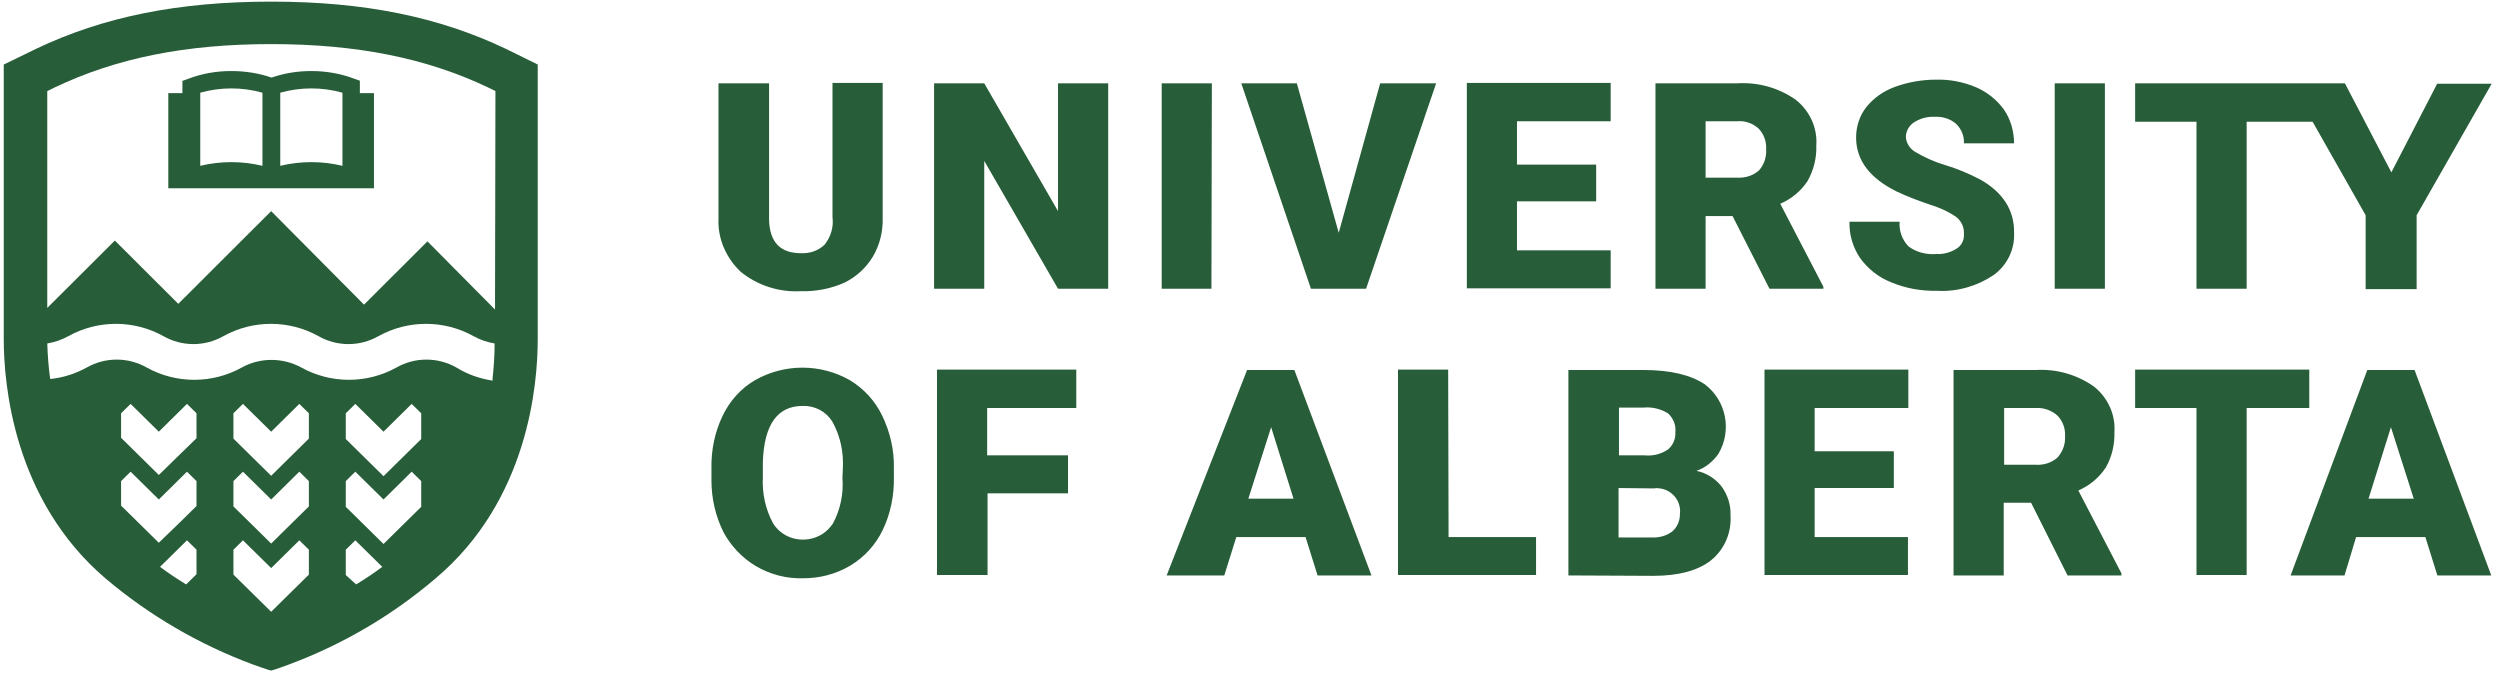
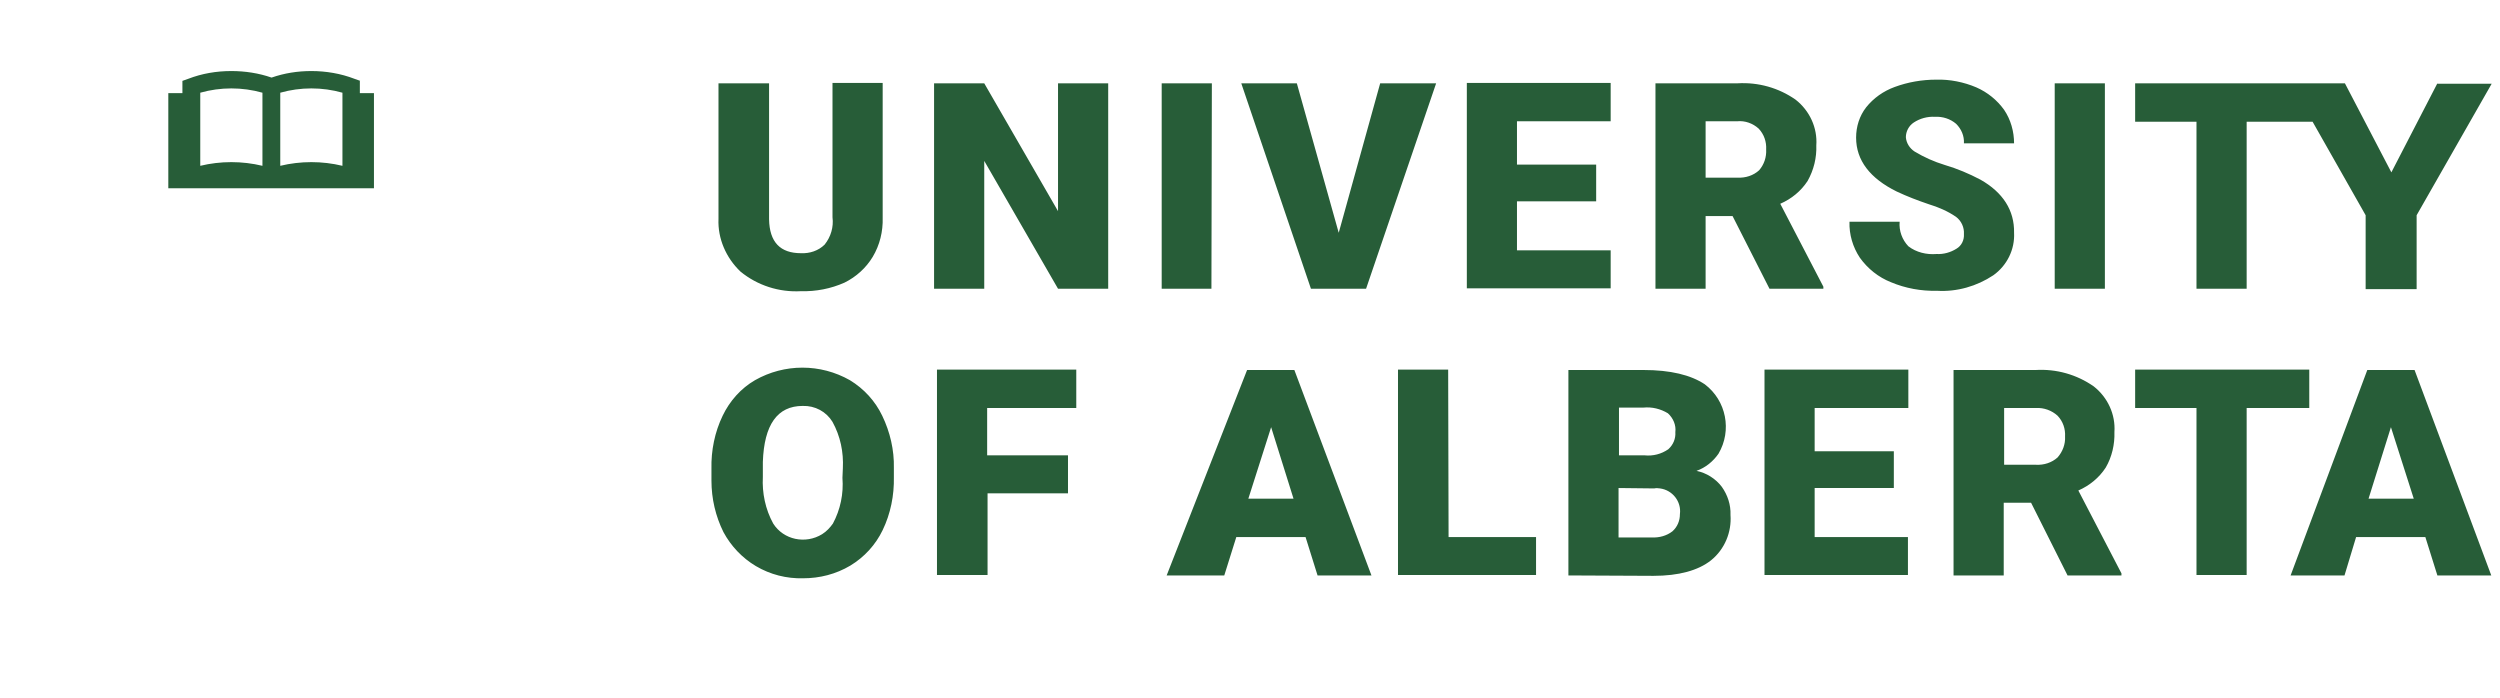
<svg xmlns="http://www.w3.org/2000/svg" width="86" height="24" viewBox="0 0 86 24" fill="none">
  <g clip-path="url(#clip0_1125_4237)">
    <path d="M30.364 2.866V7.488C30.378 7.966 30.264 8.429 30.021 8.837C29.793 9.216 29.451 9.525 29.052 9.722C28.581 9.932 28.067 10.031 27.554 10.017C26.798 10.059 26.056 9.82 25.472 9.342C24.973 8.865 24.687 8.204 24.716 7.53V2.866H26.456V7.544C26.47 8.331 26.841 8.71 27.554 8.71C27.854 8.724 28.153 8.626 28.367 8.415C28.581 8.148 28.681 7.811 28.638 7.474V2.852H30.364V2.866ZM38.122 9.932H36.396L33.858 5.535V9.932H32.132V2.866H33.858L36.396 7.263V2.866H38.122V9.932ZM41.673 9.932H39.962V2.866H41.688L41.673 9.932ZM46.052 8.008L47.478 2.866H49.403L46.993 9.932H45.096L42.7 2.866H44.611L46.052 8.008ZM54.908 6.926H52.184V8.612H55.407V9.918H50.459V2.852H55.407V4.172H52.184V5.662H54.908V6.926ZM59.6 7.432H58.673V9.932H56.948V2.866H59.772C60.485 2.824 61.184 3.02 61.768 3.428C62.253 3.807 62.524 4.397 62.481 5.001C62.496 5.423 62.396 5.844 62.182 6.224C61.954 6.575 61.626 6.842 61.241 7.01L62.724 9.862V9.932H60.87L59.6 7.432ZM58.673 6.111H59.772C60.043 6.125 60.313 6.041 60.513 5.858C60.684 5.662 60.77 5.409 60.756 5.142C60.77 4.875 60.684 4.622 60.499 4.425C60.299 4.243 60.028 4.144 59.757 4.172H58.673V6.111ZM67.559 8.05C67.573 7.825 67.473 7.6 67.288 7.46C67.002 7.263 66.674 7.123 66.346 7.024C65.975 6.898 65.605 6.757 65.248 6.589C64.335 6.139 63.85 5.521 63.85 4.734C63.85 4.355 63.965 3.99 64.193 3.695C64.45 3.372 64.792 3.133 65.177 2.992C65.633 2.824 66.118 2.74 66.603 2.74C67.074 2.725 67.559 2.824 67.986 3.006C68.371 3.175 68.7 3.442 68.942 3.779C69.17 4.116 69.284 4.524 69.284 4.931H67.559C67.573 4.678 67.473 4.439 67.288 4.257C67.088 4.088 66.831 4.004 66.56 4.018C66.303 4.004 66.047 4.074 65.833 4.215C65.662 4.327 65.562 4.524 65.562 4.72C65.576 4.917 65.69 5.1 65.861 5.212C66.189 5.409 66.532 5.563 66.903 5.676C67.33 5.802 67.73 5.971 68.129 6.181C68.899 6.617 69.299 7.235 69.284 8.008C69.313 8.584 69.042 9.132 68.571 9.469C68.001 9.848 67.316 10.045 66.632 10.003C66.09 10.017 65.548 9.918 65.049 9.708C64.621 9.539 64.25 9.244 63.979 8.865C63.736 8.5 63.608 8.064 63.622 7.628H65.348C65.32 7.938 65.434 8.247 65.647 8.471C65.918 8.682 66.275 8.766 66.617 8.738C66.86 8.752 67.102 8.682 67.302 8.556C67.473 8.457 67.573 8.261 67.559 8.05ZM72.408 9.932H70.682V2.866H72.408V9.932ZM83.846 2.866L82.263 5.929L80.665 2.866H73.449V4.187H75.559V9.932H77.285V4.187H79.553L81.378 7.404V9.947H83.132V7.404L85.714 2.88H83.846V2.866ZM30.749 16.409C30.763 17.041 30.635 17.673 30.364 18.235C30.121 18.741 29.736 19.163 29.251 19.457C28.752 19.753 28.196 19.893 27.625 19.893C27.055 19.907 26.499 19.767 26 19.472C25.529 19.191 25.144 18.783 24.887 18.305C24.616 17.758 24.474 17.154 24.474 16.535V16.128C24.459 15.496 24.588 14.864 24.859 14.302C25.101 13.796 25.486 13.36 25.971 13.079C26.984 12.503 28.224 12.503 29.237 13.079C29.722 13.374 30.107 13.796 30.349 14.302C30.62 14.864 30.763 15.482 30.749 16.1V16.409ZM28.994 16.114C29.023 15.552 28.909 15.004 28.638 14.512C28.424 14.161 28.039 13.95 27.611 13.964C26.741 13.964 26.285 14.611 26.242 15.889V16.409C26.213 16.957 26.328 17.519 26.599 18.011C26.955 18.573 27.711 18.727 28.281 18.376C28.438 18.277 28.552 18.151 28.652 18.011C28.909 17.533 29.023 16.985 28.98 16.437L28.994 16.114ZM36.753 16.971H33.972V19.781H32.232V12.714H37.024V14.035H33.958V15.664H36.739V16.971H36.753ZM65.148 16.788H62.424V18.474H65.633V19.781H60.699V12.714H65.647V14.035H62.424V15.524H65.148V16.788ZM69.869 17.294H68.928V19.795H67.202V12.728H70.026C70.739 12.686 71.438 12.883 72.022 13.29C72.507 13.669 72.778 14.259 72.736 14.864C72.75 15.285 72.65 15.721 72.436 16.086C72.208 16.437 71.88 16.704 71.495 16.873L72.978 19.724V19.795H71.124L69.869 17.294ZM68.942 15.988H70.04C70.311 16.002 70.582 15.917 70.782 15.735C70.953 15.538 71.053 15.285 71.038 15.018C71.053 14.751 70.967 14.498 70.782 14.302C70.582 14.119 70.311 14.021 70.04 14.035H68.942V15.988ZM44.911 18.474H42.529L42.115 19.795H40.133L42.9 12.728H44.526L47.178 19.795H45.324L44.911 18.474ZM42.943 17.154H44.497L43.727 14.695L42.943 17.154ZM49.831 18.474H52.84V19.781H48.091V12.714H49.817L49.831 18.474ZM53.953 19.795V12.728H56.534C57.461 12.728 58.16 12.897 58.645 13.22C59.386 13.782 59.586 14.807 59.116 15.608C58.93 15.875 58.673 16.086 58.36 16.198C58.702 16.268 59.016 16.465 59.23 16.746C59.429 17.027 59.543 17.364 59.529 17.715C59.572 18.305 59.33 18.896 58.859 19.275C58.417 19.626 57.746 19.809 56.876 19.809L53.953 19.795ZM55.678 15.664H56.577C56.862 15.693 57.147 15.622 57.39 15.454C57.561 15.299 57.647 15.088 57.632 14.864C57.661 14.625 57.561 14.386 57.376 14.217C57.119 14.063 56.834 13.993 56.534 14.021H55.693V15.664H55.678ZM55.678 16.788V18.488H56.819C57.076 18.502 57.333 18.432 57.532 18.277C57.704 18.123 57.789 17.912 57.789 17.687C57.846 17.252 57.532 16.858 57.105 16.802C57.033 16.788 56.962 16.788 56.905 16.802L55.678 16.788ZM79.439 14.035H77.285V19.781H75.559V14.035H73.449V12.714H79.439V14.035ZM83.432 18.474H81.05L80.651 19.795H78.797L81.435 12.728H83.061L85.7 19.795H83.846L83.432 18.474ZM81.478 17.154H83.033L82.248 14.695L81.478 17.154Z" fill="#275D38" />
    <path d="M12.394 2.782L12.194 2.711C11.723 2.529 11.21 2.444 10.711 2.444C10.24 2.444 9.784 2.515 9.342 2.669C8.899 2.515 8.429 2.444 7.958 2.444C7.445 2.444 6.946 2.529 6.475 2.711L6.275 2.782V3.203H5.79V6.476H12.864V3.203H12.379V2.782H12.394ZM9.028 5.704C8.329 5.535 7.587 5.535 6.889 5.704V3.189C7.587 2.992 8.329 2.992 9.028 3.189V5.704ZM11.78 5.704C11.082 5.535 10.34 5.535 9.641 5.704V3.189C10.34 2.992 11.082 2.992 11.78 3.189V5.704Z" fill="#275D38" />
-     <path d="M17.671 1.812L17.414 1.686C15.089 0.576 12.522 0.056 9.328 0.056C6.133 0.056 3.552 0.576 1.227 1.686L0.97 1.812L0.129 2.22V11.661C0.129 13.234 0.471 17.196 3.623 19.893C5.135 21.172 6.846 22.169 8.7 22.858C8.7 22.858 9.285 23.068 9.328 23.068C9.37 23.068 9.941 22.858 9.941 22.858C11.795 22.169 13.506 21.158 14.989 19.893C18.17 17.21 18.498 13.234 18.498 11.661V2.22L17.671 1.812ZM6.76 19.753L6.404 20.104C6.104 19.921 5.805 19.725 5.505 19.5L6.432 18.587L6.76 18.91V19.753ZM6.76 17.407L6.218 17.94L5.463 18.671L4.707 17.926L4.165 17.392V16.55L4.493 16.226L5.463 17.182L6.432 16.226L6.76 16.55V17.407ZM6.76 15.074L5.463 16.339L4.165 15.06V14.217L4.493 13.894L5.463 14.85L6.432 13.894L6.76 14.217V15.074ZM10.625 19.767L10.083 20.301L9.328 21.045L8.572 20.301L8.03 19.767V18.91L8.358 18.587L9.328 19.542L10.297 18.587L10.625 18.91V19.767ZM10.625 17.421L10.083 17.954L9.328 18.699L8.572 17.954L8.03 17.421V16.55L8.358 16.226L9.328 17.182L10.297 16.226L10.625 16.55V17.421ZM10.625 15.088L9.328 16.367L8.03 15.088V14.217L8.358 13.894L9.328 14.85L10.297 13.894L10.625 14.217V15.088ZM11.895 19.781V18.91L12.223 18.587L13.15 19.5C12.85 19.725 12.551 19.921 12.251 20.104L11.895 19.781ZM14.49 17.435L13.948 17.968L13.193 18.713L12.437 17.968L11.895 17.435V16.55L12.223 16.226L13.193 17.182L14.162 16.226L14.49 16.55V17.435ZM14.49 15.102L13.193 16.381L11.895 15.102V14.217L12.223 13.894L13.193 14.85L14.162 13.894L14.49 14.217V15.102ZM16.943 13.094C16.501 13.023 16.088 12.883 15.703 12.644C15.061 12.279 14.276 12.279 13.635 12.644C12.622 13.206 11.381 13.206 10.369 12.644C9.727 12.293 8.942 12.293 8.315 12.644C7.302 13.206 6.062 13.206 5.049 12.644C4.407 12.279 3.623 12.279 2.981 12.644C2.596 12.855 2.168 12.995 1.726 13.037C1.669 12.63 1.64 12.223 1.626 11.815C1.883 11.773 2.125 11.689 2.354 11.562C3.366 11 4.607 11 5.619 11.562C6.261 11.928 7.046 11.928 7.687 11.562C8.7 11 9.941 11 10.953 11.562C11.595 11.928 12.38 11.928 13.021 11.562C14.034 11 15.275 11 16.287 11.562C16.515 11.689 16.758 11.773 17.015 11.815C17.015 12.223 16.986 12.63 16.943 13.037V13.094ZM17.029 10.649L14.704 8.303L12.522 10.48L9.328 7.263L6.133 10.452L3.951 8.275L1.626 10.593V3.133L1.883 3.007C4.008 1.995 6.39 1.517 9.328 1.517C12.265 1.517 14.662 1.995 16.787 3.007L17.043 3.133L17.029 10.649Z" fill="#275D38" />
  </g>
  <defs>
    <clipPath id="clip0_1125_4237">
      <rect width="85.714" height="23.18" fill="white" />
    </clipPath>
  </defs>
</svg>